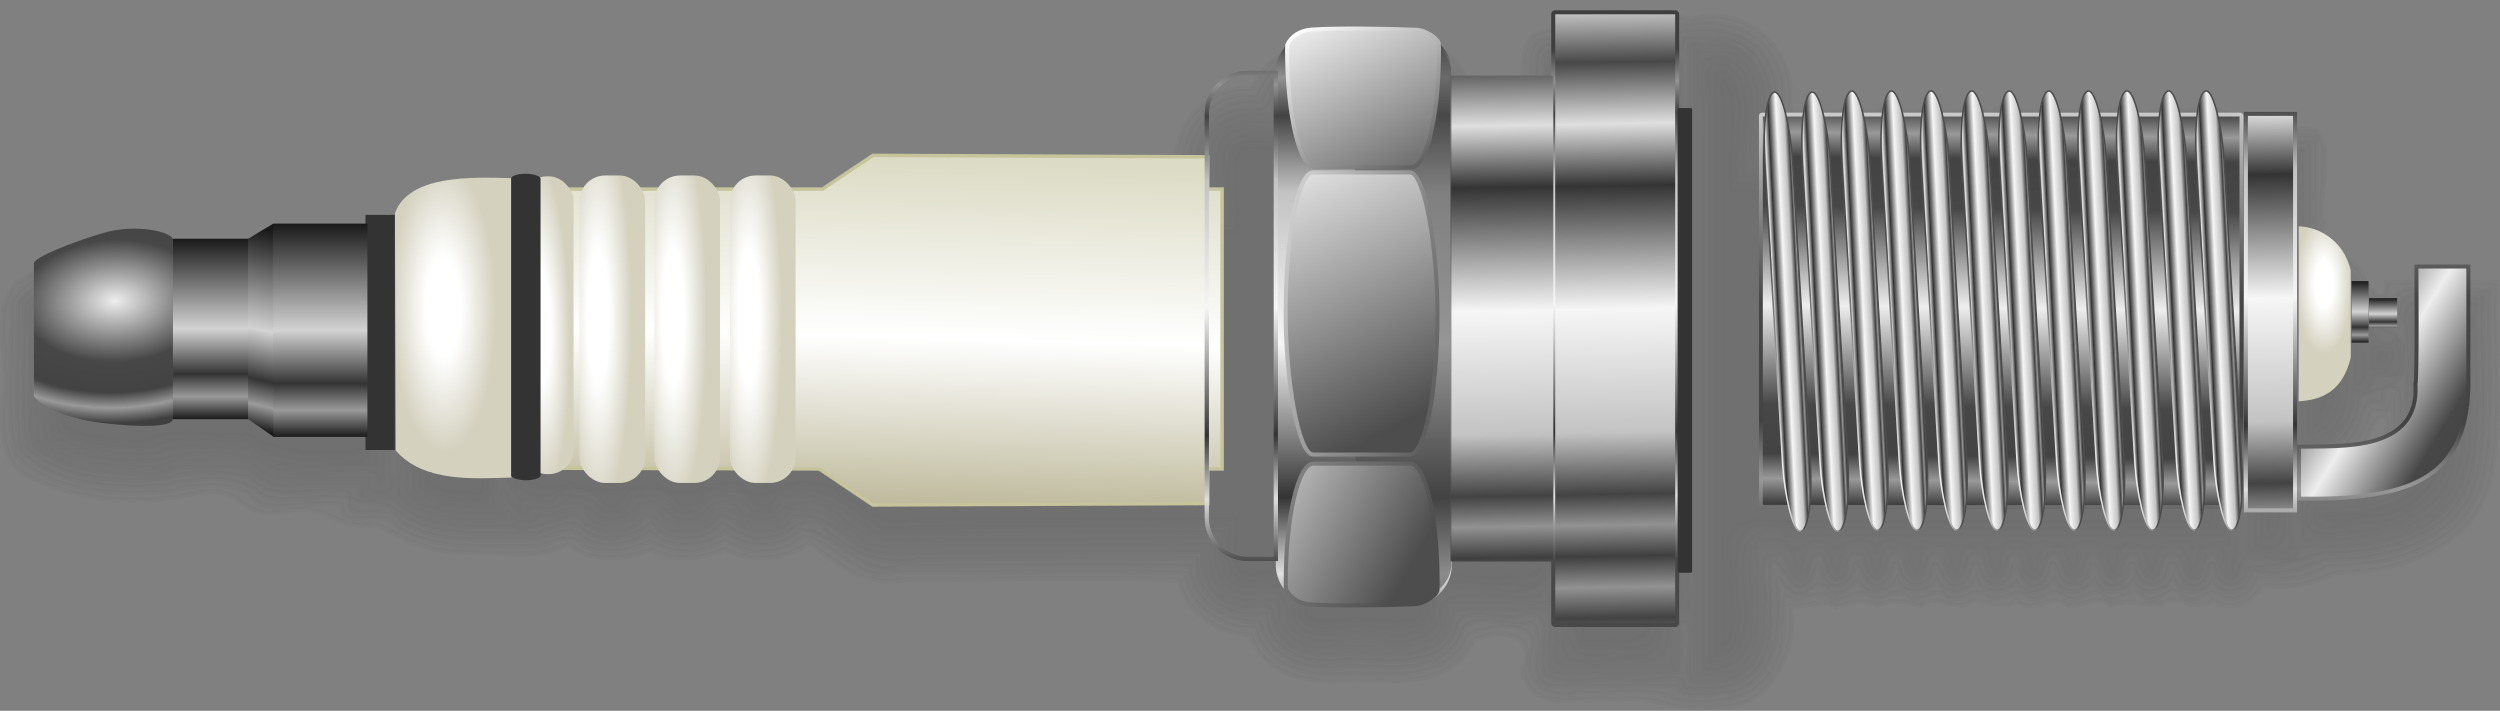
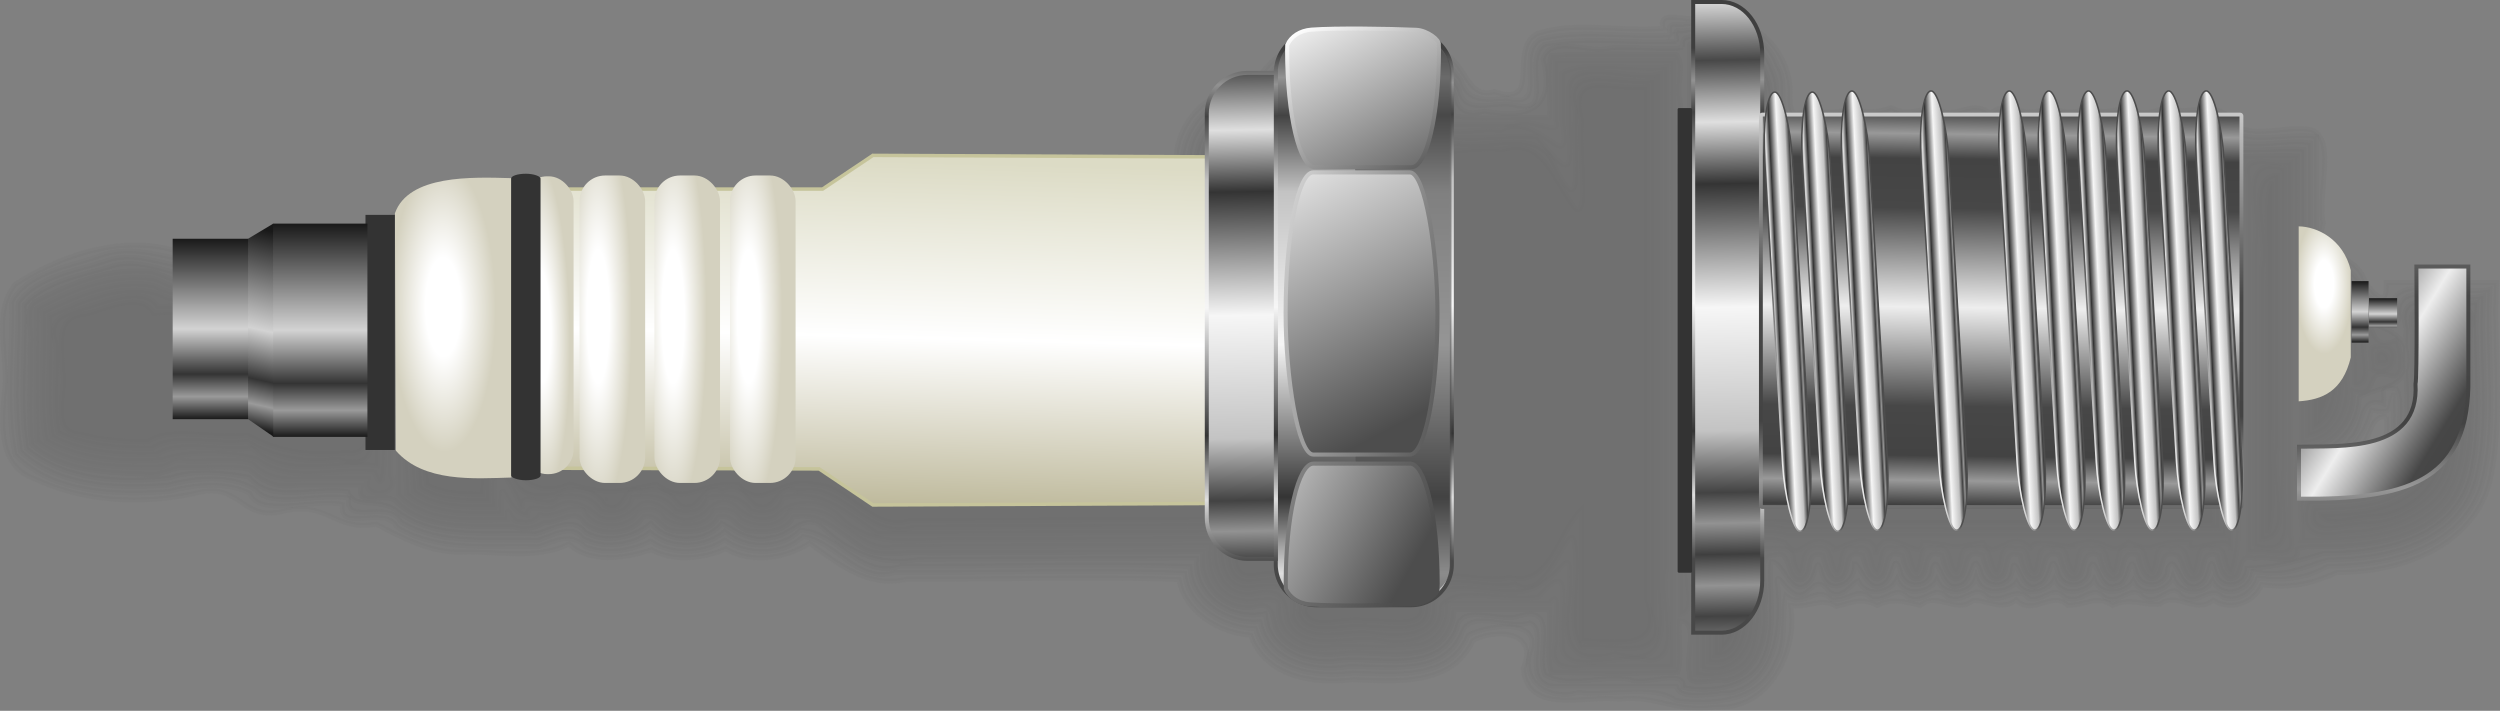
<svg xmlns="http://www.w3.org/2000/svg" xmlns:xlink="http://www.w3.org/1999/xlink" viewBox="0 0 429.07 121.99" version="1.0">
  <rect x="0" y="0" width="429.07" height="121.99" fill="#808080" stroke="none" />
  <defs>
    <linearGradient id="J" y2="241.83" xlink:href="#c" gradientUnits="userSpaceOnUse" y1="242.08" gradientTransform="matrix(.882 0 0 1 94.131 27.418)" x2="338.45" x1="335.16" />
    <linearGradient id="d">
      <stop offset="0" stop-color="#4d4d4d" />
      <stop offset="1" stop-color="#efefef" />
    </linearGradient>
    <linearGradient id="c">
      <stop offset="0" stop-color="#fff" />
      <stop offset="1" stop-color="#4d4d4d" />
    </linearGradient>
    <linearGradient id="a">
      <stop offset="0" stop-color="#3f3f3f" />
      <stop offset=".063" stop-color="#929292" />
      <stop offset=".125" stop-color="#434343" />
      <stop offset=".25" stop-color="#c3c3c3" />
      <stop offset=".5" stop-color="#f6f6f6" />
      <stop offset=".75" stop-color="#343434" />
      <stop offset=".875" stop-color="#dfdfdf" />
      <stop offset="1" stop-color="#484848" />
    </linearGradient>
    <linearGradient id="f">
      <stop offset="0" stop-color="#191919" />
      <stop offset=".5" stop-color="#d3d3d3" />
      <stop offset=".75" stop-color="#343434" />
      <stop offset=".875" stop-color="#9a9a9a" />
      <stop offset="1" stop-color="#1a1a1a" />
    </linearGradient>
    <linearGradient id="b">
      <stop offset="0" stop-color="#fff" />
      <stop offset=".34" stop-color="#fff" />
      <stop offset="1" stop-color="#d4d1bf" />
    </linearGradient>
    <linearGradient id="h" y2="175.84" xlink:href="#a" spreadMethod="reflect" gradientUnits="userSpaceOnUse" x2="254.84" gradientTransform="translate(0 20)" y1="260.63" x1="256.26" />
    <linearGradient id="g" y2="260.63" xlink:href="#a" gradientUnits="userSpaceOnUse" y1="173" gradientTransform="translate(0 20)" x2="265.01" x1="264.16" />
    <linearGradient id="j" y2="181.03" xlink:href="#e" spreadMethod="reflect" gradientUnits="userSpaceOnUse" x2="422.62" gradientTransform="matrix(1.001 0 0 .931 -1.072 34.736)" y1="217.54" x1="422.11" />
    <linearGradient id="k" y2="801.67" gradientUnits="userSpaceOnUse" y1="862.31" gradientTransform="matrix(1 0 0 -1 0 1072.4)" x2="145.41" x1="147.07">
      <stop offset="0" stop-color="#dcdbc5" />
      <stop offset=".5" stop-color="#fff" />
      <stop offset="1" stop-color="#bbb697" />
    </linearGradient>
    <linearGradient id="ab" y2="257.07" xlink:href="#c" gradientUnits="userSpaceOnUse" y1="236.35" gradientTransform="translate(0 20)" x2="292.9" x1="255.62" />
    <linearGradient id="aa" y2="274.19" xlink:href="#c" gradientUnits="userSpaceOnUse" y1="234.29" gradientTransform="translate(0 20)" x2="284.32" x1="208.9" />
    <linearGradient id="Z" y2="200.82" xlink:href="#c" gradientUnits="userSpaceOnUse" y1="163.95" gradientTransform="translate(0 20)" x2="292.44" x1="272.14" />
    <linearGradient id="Y" y2="202.56" xlink:href="#c" gradientUnits="userSpaceOnUse" y1="173.42" gradientTransform="translate(0 20)" x2="284.09" x1="264.55" />
    <linearGradient id="X" y2="186.84" xlink:href="#d" gradientUnits="userSpaceOnUse" y1="231.38" gradientTransform="translate(0 20)" x2="275.65" x1="298.91" />
    <linearGradient id="W" y2="197.32" xlink:href="#d" gradientUnits="userSpaceOnUse" y1="212.49" gradientTransform="translate(0 20)" x2="260.13" x1="306.9" />
    <linearGradient id="V" y2="237.25" xlink:href="#e" spreadMethod="reflect" gradientUnits="userSpaceOnUse" x2="483.32" gradientTransform="translate(0 20)" y1="223.51" x1="460.84" />
    <linearGradient id="U" y2="260.63" xlink:href="#e" gradientUnits="userSpaceOnUse" y1="173" gradientTransform="translate(0 20)" x2="265.01" x1="264.16" />
    <linearGradient id="T" y2="220.62" xlink:href="#f" gradientUnits="userSpaceOnUse" y1="215.2" gradientTransform="translate(0 20)" x2="457.41" x1="457.41" />
    <linearGradient id="S" y2="222.82" xlink:href="#f" gradientUnits="userSpaceOnUse" y1="212.27" gradientTransform="translate(0 20)" x2="453.47" x1="453.47" />
    <linearGradient id="o" y2="239" xlink:href="#f" gradientUnits="userSpaceOnUse" y1="202.4" gradientTransform="translate(0 20)" x2="95.241" x1="95.241" />
    <linearGradient id="Q" y2="191.28" xlink:href="#a" gradientUnits="userSpaceOnUse" x2="351.14" gradientTransform="matrix(.858 0 0 1 110.51 53.951)" y1="191.35" x1="357.38" />
    <linearGradient id="P" y2="241.83" xlink:href="#c" gradientUnits="userSpaceOnUse" y1="242.08" gradientTransform="matrix(.882 0 0 1 114.31 29.051)" x2="338.45" x1="335.16" />
    <linearGradient id="O" y2="191.28" xlink:href="#a" gradientUnits="userSpaceOnUse" x2="351.14" gradientTransform="matrix(.858 0 0 1 104.09 53.43)" y1="191.35" x1="357.38" />
    <linearGradient id="N" y2="241.83" xlink:href="#c" gradientUnits="userSpaceOnUse" y1="242.08" gradientTransform="matrix(.882 0 0 1 107.88 28.531)" x2="338.45" x1="335.16" />
    <linearGradient id="M" y2="191.28" xlink:href="#a" gradientUnits="userSpaceOnUse" x2="351.14" gradientTransform="matrix(.858 0 0 1 96.944 52.852)" y1="191.35" x1="357.38" />
    <linearGradient id="L" y2="241.83" xlink:href="#c" gradientUnits="userSpaceOnUse" y1="242.08" gradientTransform="matrix(.882 0 0 1 100.74 27.953)" x2="338.45" x1="335.16" />
    <linearGradient id="K" y2="191.28" xlink:href="#a" gradientUnits="userSpaceOnUse" x2="351.14" gradientTransform="matrix(.858 0 0 1 90.337 52.318)" y1="191.35" x1="357.38" />
    <linearGradient id="e">
      <stop offset="0" stop-color="#eee" />
      <stop offset=".5" stop-color="#474747" />
      <stop offset=".75" stop-color="#434343" />
      <stop offset=".875" stop-color="#999" />
      <stop offset="1" stop-color="#3f3f3f" />
    </linearGradient>
    <linearGradient id="I" y2="191.28" xlink:href="#a" gradientUnits="userSpaceOnUse" x2="351.14" gradientTransform="matrix(.858 0 0 1 83.552 51.769)" y1="191.35" x1="357.38" />
    <linearGradient id="H" y2="241.83" xlink:href="#c" gradientUnits="userSpaceOnUse" y1="242.08" gradientTransform="matrix(.882 0 0 1 87.346 26.869)" x2="338.45" x1="335.16" />
    <linearGradient id="G" y2="191.28" xlink:href="#a" gradientUnits="userSpaceOnUse" x2="351.14" gradientTransform="matrix(.858 0 0 1 76.767 51.22)" y1="191.35" x1="357.38" />
    <linearGradient id="F" y2="241.83" xlink:href="#c" gradientUnits="userSpaceOnUse" y1="242.08" gradientTransform="matrix(.882 0 0 1 80.561 26.32)" x2="338.45" x1="335.16" />
    <linearGradient id="E" y2="191.28" xlink:href="#a" gradientUnits="userSpaceOnUse" x2="351.14" gradientTransform="matrix(.858 0 0 1 70.34 50.7)" y1="191.35" x1="357.38" />
    <linearGradient id="D" y2="241.83" xlink:href="#c" gradientUnits="userSpaceOnUse" y1="242.08" gradientTransform="matrix(.882 0 0 1 74.133 25.8)" x2="338.45" x1="335.16" />
    <linearGradient id="C" y2="191.28" xlink:href="#a" gradientUnits="userSpaceOnUse" x2="351.14" gradientTransform="matrix(.858 0 0 1 63.376 50.136)" y1="191.35" x1="357.38" />
    <linearGradient id="B" y2="241.83" xlink:href="#c" gradientUnits="userSpaceOnUse" y1="242.08" gradientTransform="matrix(.882 0 0 1 67.17 25.237)" x2="338.45" x1="335.16" />
    <linearGradient id="A" y2="191.28" xlink:href="#a" gradientUnits="userSpaceOnUse" x2="351.14" gradientTransform="matrix(.858 0 0 1 56.591 49.587)" y1="191.35" x1="357.38" />
    <linearGradient id="z" y2="241.83" xlink:href="#c" gradientUnits="userSpaceOnUse" y1="242.08" gradientTransform="matrix(.882 0 0 1 60.385 24.688)" x2="338.45" x1="335.16" />
    <linearGradient id="y" y2="191.28" xlink:href="#a" gradientUnits="userSpaceOnUse" x2="351.14" gradientTransform="matrix(.858 0 0 1 49.806 49.038)" y1="191.35" x1="357.38" />
    <linearGradient id="x" y2="241.83" xlink:href="#c" gradientUnits="userSpaceOnUse" y1="242.08" gradientTransform="matrix(.882 0 0 1 53.6 24.138)" x2="338.45" x1="335.16" />
    <linearGradient id="w" y2="191.28" xlink:href="#a" gradientUnits="userSpaceOnUse" x2="351.14" gradientTransform="matrix(.858 0 0 1 43.01 48.673)" y1="191.35" x1="357.38" />
    <linearGradient id="v" y2="241.83" xlink:href="#c" gradientUnits="userSpaceOnUse" y1="242.08" gradientTransform="matrix(.882 0 0 1 46.804 23.773)" x2="338.45" x1="335.16" />
    <linearGradient id="u" y2="191.28" xlink:href="#a" gradientUnits="userSpaceOnUse" x2="351.14" gradientTransform="matrix(.858 0 0 1 36.582 48.152)" y1="191.35" x1="357.38" />
    <linearGradient id="t" y2="241.83" xlink:href="#c" gradientUnits="userSpaceOnUse" y1="242.08" gradientTransform="matrix(.882 0 0 1 40.376 23.253)" x2="338.45" x1="335.16" />
    <linearGradient id="s" y2="275.55" xlink:href="#a" spreadMethod="reflect" gradientUnits="userSpaceOnUse" x2="296.14" gradientTransform="translate(0 20)" y1="170.73" x1="296.14" />
    <linearGradient id="p" y2="237.68" xlink:href="#f" gradientUnits="userSpaceOnUse" y1="204.63" gradientTransform="translate(0 20)" x2="91.892" x1="99.098" />
    <linearGradient id="q" y2="235.97" xlink:href="#f" gradientUnits="userSpaceOnUse" y1="205" gradientTransform="translate(0 20)" x2="84.518" x1="84.518" />
    <linearGradient id="i" y2="260.63" xlink:href="#e" gradientUnits="userSpaceOnUse" y1="173" gradientTransform="matrix(1.001 0 0 .931 -1.072 34.736)" x2="265.01" x1="264.16" />
    <radialGradient id="r" cx="64.382" gradientUnits="userSpaceOnUse" cy="217" r="11.93" gradientTransform="matrix(2.76 -.087 .055 1.757 -121.42 -140.01)">
      <stop offset="0" stop-color="#eee" />
      <stop offset=".5" stop-color="#474747" />
      <stop offset=".75" stop-color="#434343" />
      <stop offset=".875" stop-color="#999" />
      <stop offset="1" stop-color="#3f3f3f" />
    </radialGradient>
    <radialGradient id="R" cx="445.58" xlink:href="#b" gradientUnits="userSpaceOnUse" cy="217.41" r="4.471" gradientTransform="matrix(0 2.675 -1.089 0 684.05 -959.13)" />
    <radialGradient id="n" cx="125.33" xlink:href="#b" gradientUnits="userSpaceOnUse" cy="219.94" r="5.63" gradientTransform="matrix(1.597 -.013 .036 4.423 -83.573 -734.45)" />
    <radialGradient id="m" cx="141.65" xlink:href="#b" gradientUnits="userSpaceOnUse" cy="220.53" r="5.63" gradientTransform="matrix(.866 -.019 .111 4.989 -5.817 -857.57)" />
    <radialGradient id="l" cx="151.32" xlink:href="#b" gradientUnits="userSpaceOnUse" cy="220.23" r="5.63" gradientTransform="matrix(1.021 -.002 .009 5.954 -5.408 -1072.6)" />
    <radialGradient id="ac" cx="151.32" xlink:href="#b" gradientUnits="userSpaceOnUse" cy="220.23" r="5.63" gradientTransform="matrix(1.021 -.002 .009 5.954 7.451 -1072.6)" />
    <radialGradient id="ad" cx="151.32" xlink:href="#b" gradientUnits="userSpaceOnUse" cy="220.23" r="5.63" gradientTransform="matrix(1.021 -.002 .009 5.954 20.416 -1072.6)" />
  </defs>
  <g fill-rule="evenodd" color="#000">
    <g stroke="#666" stroke-width=".858" fill="#666">
      <path d="M295.465 111.315c3.84-3.021.9-9.674 1.85-13.938-2.46-8.498 3.81-8.273 10.5-7.625h71.93c-.43-19.102-.06-38.231-.18-57.343h-82.25c-1-6.09 1.86-13.283-1.13-18.813-1.99-1.81-.02 4.756-.72 5.531v92.188zm-24.03-90.438c-.69 3.885 1.42 17.012-1.11 14.836-3.61-4.467-5.35-12.445-12.67-9.993-5.01-1.2-15.91 3.49-13.62-5-.09-4.897-7.28-2.354-10.44-3.062-3.31.346-10.34-1.637-9.78 3.593 1.83 7.145-7.07 2.467-11 4.375-2.4 3.781.07 9.681-.82 14.062-20.27-.11-40.54-.185-60.81-.28-4.69 3.287-9.17 7.257-15.31 5.78-5.43-3.747-7.95 1.075-14.97 0-3.27-5.16-8.99 3.51-14.15-.849-2.45-3.192-9.98 5.085-13.1-1.276-6.55 1.368-15.024-1.764-20.999 2.437.302 12.482-.429 25.5.5 37.657 2.921 1.621 6.35 1.663 9.659 1.687.79-3.874-1.064-18.968 2.98-9.062 1.91 5.854 6.04 9.942 11.99 7.343 6.96 1.901 7.71 1.31 14.87.032 5.45 3.97 7.16-.553 13.97.031 4.45 4.994 6.99-1.644 13.28.031 6.02.125 9.61 8.23 16.28 6.166 18.61-.089 37.21-.157 55.81-.26.44 3.274-2.13 11.032 4 9.533 5.68-.865 9.47-.028 7.88 6.467 1.65 3.489 7.28.523 10.28 1.516 3.19-.623 10.93 2.26 9.88-3.516-1.31-7.635 10.15-2.515 15-4 7.13 1.723 8.35-7.616 12.4-11.655V110c6.15.06 14.18 1.994 11.28-7V14.844c-5.71 1.024-13.84-3.527-11.28 6.032zM44.995 53.001c-5.783 1.726-12.471.209-18.593.719-2.195-3.795-8.164-.769-11.469.125-5.719.238-4.256 5.484-4.25 9.656.945 3.757-2.596 10.758 3.25 11.094 3.742.955 7.533 1.252 11.406 1.25 3.83-2.763 11.736-.339 17.094-1.156 5.11 2.775 10.776 3.743 16.969 3.031 6.828 1.089 1.583-9.895 3.218-14-1.136-4.739 3.488-15.237-5.031-12.594-4.269.435-9.094-1.308-12.594 1.875zm58.846 32.625c.04 0 .2 0 0 0z" opacity=".1" />
      <path d="M294.345 112.471c5.35.186 4.05-7.87 4.09-11.094-.73-6.858-.75-12.998 7.88-10.5 24.77-.163 50.2.329 74.56-.25-.55-19.713.18-39.935-.38-59.343h-82.06c-1.14-5.99 2.36-13.833-1.87-18.844-4.13-2.14-1.48 6.185-2.22 8.53v91.5zm-24.03-91.594c-.41 4.925 1.7 18.192-3.34 7.854-2.51-7.125-10.99-3.096-16.76-4.135-4.7 1.155-5.54-1.098-5.18-5.219-1.85-5.015-8.45-1.922-12.44-2.844-3.54.058-9.47-1.266-9.91 3.625 1.87 7.519-7.36 1.653-10.94 4.938-2.32 3.901-.12 9.134-.87 13.469-20.01-.121-40.02-.183-60.03-.281-4.63 3.116-8.92 7.328-14.97 5.78-3.05 1.073-3.1-4.443-6.63-2.187-1.18 3.33-8.21 3.353-9.65.375-1.25-1.668-4.67-.411-4.72 1.813-3.29-.065-7.14.95-8.69-2.313-3.76-1.644-3.53 4.05-7.31 2.313-2.61.974-3.55-.958-4.97-2.188-3.68.425-6.16.23-10.53.219-3.9.287-9.136-.243-11.844 3.094.276 12.772-.38 26.02.468 38.5 3.435 2.392 7.897 2.247 11.906 2.28-.11-7.674.14-13.808 4.27-3.556 1.28 3.333 6.1 3.219 8.61 1.838 3.24-.724 5.53.13 6.96 2.5 3.77 1.954 2.95-3.886 6.38-2.468 3.19-.85 4.99.454 6.53 2.468 3.87 1.71 3.37-4.225 7.31-2.437 3.03-1.24 4.09 1.159 5.66 2.437 3.8 1.689 3.37-4.174 7.28-2.406 7.82-1.79 11.88 8.759 19.94 6.16 18.01-.088 36.02-.141 54.03-.254-.21 3.282-1.26 10.244 4.12 9.532 5.08-.557 9.21-.551 7.82 5.562 1.75 4.778 8.63 1.378 12.34 2.413 3.16-.184 10.19 1.617 10-3.632-1.21-7.464 10.11-2.39 14.88-3.875 6.12 3.986 9.67-13.558 10.28-6.125.74 5.262-1.43 13.426 1 17 5.48-.696 15.37 3.022 12.53-6V13.72c-4.96 1.214-15.92-3.566-13.53 5v2.156zm118.87 70.594c1.61-4.622.23-12.231.69-18V31.159c-1.61 4.622-.23 12.231-.69 18v42.312zM44.435 52.065c-5.475 1.34-11.627.108-17.344.531-2.238-3.539-8.154-1.118-11.5-.156-3.14 1.204-7.961 1.652-6.031 6.406.341 5.011-.637 10.819.406 15.406 5.017 2.424 10.766 2.724 16.25 2.688 3.609-2.678 11.138-.334 16.219-1.125 4.644 2.826 9.875 3.763 15.625 3.031 8.689 2.794 4.957-6.835 5.687-12-.76-5.24 1.529-13.528-1.156-16.844-5.944.755-13.155-1.861-18.156 2.063zm353.81 19.062c2.83-5.032.62-11.645.97-17.125-2.34-5.89.01 11.518-.97 7.438v9.687zm20.25-7.906c-.41 7.512 1.95 18.079-6.31 22.344-4.19 2.389-9.16 2.612-13.87 2.687.8 2.594 6.29.389 9.03.407 6.98-.351 12.56-6.263 12.22-13.282.15-5.996.01-12 .06-18-2.5-.858-.47 4.717-1.13 5.844z" opacity=".1" />
      <path d="M293.245 113.565c6.32 1.342 7.08-6.958 6.29-11.188-.49-6.385-1.15-12.939 7.28-10.406h75.12c-.33-20.582-.08-41.189-.15-61.781h-82.25c-1.15-5.95 2.58-14.254-2.6-18.844-2.74-1.53-4.93.149-3.69 3.531v98.688zm-24.03-92.688c.65 9.705.05 9.187-5.37 2.625-5.52-.675-13.74 1.346-17.6-1 .92-3.862-2.19-8.216-6.46-6.934-5.27.45-11.45-1.334-16.32.778-1.74 1.781-2.32 4.182-1.87 6.687-3.81.098-11.53-1.674-11.81 4.219.8 6.784.63 12.626-7.79 10.166l-51.5-.228c-4.83 3.738-9.76 7.154-16.15 5.781-.77-3.4-6.36-3.4-7.13 0-3.3.551-5.77-.03-7.65-2.219-3.02-1.516-4.57 1.212-6.32 2.219-3.21.927-4.73-.683-6.71-2.281-4.31-1.901-4.7 3.904-8.79 2.281-2.11-.018-3.16-3.773-6.06-1.75-2.2-2.309-5.08 1.231-8.22-.219-4.368.31-10.422-.314-13.028 3.938.346 13.062-.514 26.683.562 39.406 3.923 2.991 9.211 2.719 13.936 2.688-.69-9.493 1.61-6.433 4.72.343-.55-4.044 4.41.817 6.19-2.031 3.23-.532 5.58-.048 7.22 2.344 2.12.74 4.98.374 5.43-2.313 3.29-.486 5.75-.084 7.44 2.344 2.34.661 4.86.315 5.5-2.312 3.26-.506 5.71-.057 7.47 2.312 2.24.655 4.84.339 5.47-2.281 6.48-1.526 11.19 2.756 16.16 6.187 19.75-.079 39.5-.191 59.25-.25-.94 3.766-.1 10.339 5.21 9.5 4.77-.749 7.54-.092 6.79 4.969 2.14 5.511 9.79 2.011 14.12 3 3.64.525 10.76.803 10.34-4.719.3-5.893 11.03-1.353 15.79-2.781 6.51-1.573 7.97-10.706 7.18 1.438-1.12 6.938-.06 11.692 8 9.437 8.96 2.718 8.23-4.255 7.72-11V12.627c-4.75 1.49-15.77-3.29-15.72 3v5.25zm118.88 71.688c6.05-.237 1.42-11.157 2.87-16v-46.5c-6.05.237-1.42 11.157-2.87 16v46.5zM43.845 51.096c-5.098.257-12.402 1.547-16.625-.656-6.398-2.07-12.892 1.179-18.75 3.719.419 6.795-.783 14.507.5 20.812 5.582 2.884 11.984 3.25 18.156 2.969 3.673-2.535 11.131-.256 16.188-1.031 5.752 5.567 14.343 2.056 21.531 3.031V48.909c-6.822.904-15.224-2.164-21 2.187zm353.31 22.156c6.17-3.178 2.31-12.096 3.38-17.531.24-2.309-1.41-4.512-3.38-5.531v23.062zm20.25-16.75c-.89 8.084 1.76 17.079-1.94 24.625-4.05 5.769-11.85 6.01-18.25 6.032-1.75 5.967 5.86 2.441 9.07 2.812 7.43-.268 14.54-5.905 14.31-13.781.3-6.625.03-13.273.12-19.906-.83.285-2.91-.472-3.31.218z" opacity=".1" />
      <path d="M292.125 114.69c5.73 1.781 9.53-4.282 8.53-9.313.75-5.225-3.01-14.968 5.66-12.281 2.77 4.182 3.94-2.786 8.49.977-1.23 1.737 6.86-4.506 7.13 1.179 1.36-6.282 7.98 1.978 8.13-2.156 6.91.682 3.78 1.288 10.25 0 2.25 3.832 4.62-3.028 8.4 1.25-.71-2.678 8.65.559 7.28-.832 5.68-1.936 5.72 2.607 9.32-.418 5.32 2.275 3.37-.455 10.47 0-1.26 2.85 7.23-2.052 7.06 1.375.27-21.76-.07-43.611.06-65.406-5.05-2.209-5.07 1.51-10.4-.97.65 2.338-9.19-.972-7.69.97-7.08-.18-4.9-1.232-11.07 0-1.79-3.18-5.41 2.817-8.68-1.25-.97 3.215-7.52-1.287-8.35 1.25-6.56-1.022-4.22-.409-11.22 0 .77-2.637-7.38 2.342-7.68-1.406-3.23 4.057-6.8-1.452-9.41 1.406-3.73-2.82-7.44 3.376-7.75-3.656-.12-4.876 1.71-14.312-5.12-15.657-6.89-1.088-1.9 9.71-3.41 14v90.938zm-24.03-93.812c1.84 10.326-3.98-2.308-10.66 1.5-3.78-.831-11.14 2.433-10.22-3.344-1.39-6.277-8.84-4.475-13.59-4.719-5.01-.59-13-.769-13.16 5.938-.54 3.903-7.71-.288-10.34 3.281-3.44 3.46.39 10.507-2.47 12.793-19.16-.106-38.31-.17-57.47-.262-4.45 3.144-10.82 8.602-15.87 4.72-1.88-2.268-6.64-1.969-7.69 1.061-3.46 1.16-4.6-1.16-7.09-2.28-2.87-1.116-5.15.954-6.82 2.28-3.75.921-5.67-4.286-9.97-2.125-2.12 2.075-5.3 3.393-7.31.375-2.2-.66-4.13-.816-6.47-.719-5.64 1.66-15.865-1.512-19.653 5.344.306 13.307-.434 27.05.5 40.094 4.458 3.785 10.71 3.415 16.223 3.312-.12-8.607.52-.009 4.5.344.17-2.379 2.55-.534 4.46-1.219 3.1-2.145 5.59-.238 7.94 1.594 3 1.318 5.51-.878 7.19-2.344 3.88-1.264 4.89 4.263 9.25 2.47 2.46-.647 3-3.8 6.25-2.438 1.72 1.545 4.39 3.65 7.41 2.218 2.67-2.95 7.64-3.275 10.86-.23 6.19 6.597 15.29 3.557 23.29 4.156 13.82-.077 27.65-.09 41.47-.207-1.24 4.345 1.1 10.317 6.34 9.531 4.87-1.177 5.56.78 5.94 4.75 2.93 5.833 10.96 2.194 15.97 3.22 4.22 1.083 10.96-.33 10.47-5.845 2.28-3.826 11.62-.584 16.66-1.656 6.21-7.113 3.46 1.426 4.06 7.5-.78 6.907 10.43 1.818 15 3.375 6.19-.128 1.51-11.133 2.97-16V11.502c-5.67.657-13.97-1.319-17.97 1v8.376zm118.87 72.812c8.64 2.594 3.98-8.105 5.13-13V28.94c-8.64-2.594-3.98 8.105-5.13 13v51.75zM64.245 47.784c-7.325.668-15.545-1.934-21.812 2.593-5.331-.567-11.38 1.331-15.813-1.312-6.786-1.47-13.378 1.644-19.281 4.469.415 7.24-.79 15.253.531 22.062 5.921 3.369 13.426 3.963 20.125 3.281 3.973-1.442 11.563-1.433 16.197.008 5.552 4.35 13.429 1.263 20.053 2.18 2.439 6.513 1.657-8.497 1.719-11.75V46.284c-1.539-.058-2.08-.346-1.719 1.5zm331.79 26.968c6.74-1.082 6.02-9.821 5.62-14.906 1.06-4.55-.72-10.121-5.62-11.344v26.25zm20.25-18.25c-.86 7.859 1.66 16.587-1.72 23.969-4.08 5.763-12.08 5.515-18.47 5.563-1.75 5.677 1.63 6.431 6.25 5.468 7.82-.04 17.62-3.302 18.9-12.125 1.32-7.906.26-16.177.6-24.218-1.44.626-6.43-1.415-5.56 1.343zm-8.19 5.782c4.64.612-1-4.495 0 0z" opacity=".1" />
      <path d="M291.035 115.784c3.77.565 8.26-.044 9.81-4.032 1.93-5.5.43-11.754.9-17.562 2.36.342 6.19-1.309 6.07 2.219.16.746 1.12 3.065 1.53 1.25.33-2.48.76-4.381 3.9-3.469 1.16.52.8 3.724 2.19 4.187 1.24-1.663-.07-5.205 3.14-4.187 3.03-1.11 1.9 3.133 3.61 4.094 1.29-1.655.04-5.115 3.2-4.094 3-1.104 1.86 3.143 3.61 4.094 1.21-1.652.03-5.143 3.17-4.094 3.03-1.11 1.9 3.133 3.62 4.094 1.29-1.655.03-5.115 3.19-4.094 3.17-1.204 2.05 3.067 3.77 4.094 1.3-1.655.04-5.115 3.2-4.094 2.69-.84 1.56 3.276 3.24 4.094 1.29-1.655.04-5.115 3.2-4.094 3-1.104 1.86 3.143 3.61 4.094 1.21-1.652.03-5.143 3.17-4.094 3.03-1.11 1.9 3.133 3.62 4.094 1.29-1.655.03-5.115 3.19-4.094 2.88-1.093 1.73 3.427 3.46 4.031 1.16-1.654.03-5.073 3.14-4.031 3.3-1.221 2.28 2.793 3.96 4.125 1.27-1.63.03-5.184 3.19-4.125 2.72-.899 1.6 3.321 3.27 4.062 2.42-6.76.42-14.23 1-21.27V27.971c-3.06.712-4.43-.35-4.96-3.187-1.02-1.942-1.4 2-1.5 2.718-1.8 1.339-4.74.58-4.72-2.218-.2-1.407-1.28-1.351-1.32.031.88 3.361-4.82 3.8-5.34 1.375-.19-.658-1.05-3.71-1.66-1.906.75 3.355-4.1 4.697-4.96 1.906-.19-.648-1.01-3.728-1.63-1.906.21 3.167-2.69 4.137-4.94 2.75-.36-.804-.65-3.602-1.65-3.219-.92 1.657-.11 4.654-3.01 3.656-3.02 1.163-1.99-2.825-3.65-3.844-1.2 1.622-.12 4.85-3.17 3.844-2.71 1.125-1.65-3.418-3.33-3.75-1.1 1.639-.11 4.741-3.1 3.75-3.13 1.22-2.15-2.738-3.81-3.844-1.2 1.622-.12 4.85-3.16 3.844-2.97 1.214-2.01-2.981-3.65-3.812-1.16 1.578-.09 4.861-3.13 3.812-3.02 1.163-1.99-2.825-3.65-3.844-1.2 1.622-.12 4.85-3.17 3.844-2.94 1.337-2.05-3.023-3.67-3.594-.74 2.408-.88 4.58-4.19 3.594-1.39.16-.96-3.697-2.28-3.531-.14 1.662-2.01 5.594-2.6 2.413-.55-5.716 1.89-13.229-3.43-17.257-2.14-1.519-4.82-.766-7.28-.937v107.12zm24.31-17.313c-.11.033.04.058 0 0zm-6.44 0c-.1.033.04.058 0 0zm-41.91-77.594c.93 2.842-4.32-1.064-7.08.406h-11.45c.52-4.507-3.59-8.919-8.18-7.922-5.6.07-11.57-.71-16.97.453-2.26 1.26-4.17 4.176-3.94 7-3.98-.205-9.61-.652-11.28 3.938-1.2 3.283-.22 6.996-.53 10.468-19.24-.077-38.48-.166-57.72-.249-3.17 1.739-5.95 4.739-9.34 5.781-2.26-.147-4.94.782-6.1-1.5-2.51-1.496-7.01-1.527-8.41 1.5-1.94.211-3.6.237-4.56-1.5-2.5-1.518-7.01-1.516-8.4 1.5-1.92.234-3.49.151-4.44-1.5-2.51-1.494-7.01-1.54-8.41 1.5-2.38.788-3.06-.91-4.72-1.906-1.79-.461-3.28-.077-5-.719-2.28-.036-3.64 1.31-6.11.676-5.528.127-13.126-.26-16.074 5.449-.106 13.441.063 27.101.062 40.625 4.73 5.074 12.293 4.436 18.722 4.313-.04-3.697.33.768 2.22.344 1.61.528 3.07-.467 3.32-1.158 2.67.812 4.72-1.745 7.49-.811 1.4 3.309 6.94 3.555 9.15.969.81-1.73 4.09-1.333 4.69.468 2.52 1.952 7.38 1.753 8.72-1.375 1.99-.269 3.51-.109 4.44 1.563 2.57 1.624 7.06 1.578 8.5-1.531 3.12-.296 6.12-.175 8.41 2.263 3.05 1.938 5.8 4.878 9.73 3.907 17.94-.077 35.88-.16 53.83-.233-.83 4.112 1.19 9.088 5.78 9.5 1.78.666 6.63-1.574 6.03 1.531-.1 4.802 4.94 7.362 9.22 6.438 5.17-.248 10.61.587 15.62-.406 2.95-.908 4.62-4.149 4.25-7.094h17.57c2-3.338.49 4.826.96 6.517-1.48 4.979 2.31 4.676 6.12 4.358h14.04V10.41l-20.16-.001v10.468zm21.38 84.594c2.97-.435.57-6.255 1.34-8.889V26.846c-2.97.436-.56 6.256-1.34 8.889v69.736zm97.5-10.687c2.7-.668 8.7 1.978 7.31-2.778v-64.16c-2.69.668-8.7-1.978-7.31 2.778v64.16zM63.155 46.127c-1.715 1.438-6.206.1-8.896.563-3.709.14-7.73-.852-10.693 1.993-3.545 1.437-7.853.177-11.686.601-2.668.63-4.303-1.861-7.152-1.626-6.497-.484-12.875 2.208-18.417 5.282-.081 7.512-.15 15.281.031 22.75 5.645 4.477 13.487 4.542 20.469 4.531 2.206.1 2.628-1.723 4.941-1.094 3.756.332 7.921-.627 11.453.41 2.552 2.684 5.851 2.973 9.349 2.622h10.601c-1.522 3.635 5.993 3.193 3.906-.528V45.19c-.966.473-4.588-1.042-3.906.937zm331.78 29.875c5.5.05 8.85-5.697 7.81-10.795-.55-5.307 1.84-12.123-3-15.955-1.35-1.119-3.1-1.928-4.81-2.062v28.812zm20.25-19.468c-.34 7.291.75 14.811-.84 21.906-2.66 6.258-10.92 6.486-16.94 6.5-4.42-.983-1.63 5.191-2.41 7.809 8.49-.092 19.07.209 24.85-7.215 5.02-7.798 2.44-17.564 3.09-26.313.95-4.336-.55-6.214-5-5.156-2.5-.073-3.26-.553-2.75 2.469zm-11.15 9.468c3.72.353.9-5.835 1.78-8.333-2.4-3.87-1.79 3.997-1.78 6.118v2.215zm2.96-2.625c4.41 2.279 5.53-5.292.95-3.875-1.9-.463-.53 2.791-.95 3.875z" opacity=".1" />
      <path d="M289.905 8.096v17.625c-3.4-.1-.82-6.191-1.62-8.889-.53-2.332.96-5.556-.54-7.486-7.13-.005-14.46-.293-21.53.125-.93 3.274-.01 7.203-.34 10.688-5.31-.218-11.49.429-16.28-.313-.33-4.534-4.55-8.496-9.28-7.609-5.81.103-11.91-.811-17.57.578-2.36 1.404-4.19 4.065-4.5 6.875-4.35-.612-9.85.302-11.34 4.937-.96 3.037-.25 6.324-.47 9.47-19.01-.02-38.09-.296-57.06-.157-4.06 2.124-7.37 6.722-12.39 5.687-1.56-.271-2.64-2.51-4.67-2.312-2.46-.224-5.58-.12-6.91 2.312-2.65.825-3.61-2.725-6.34-2.312-2.38-.248-5.35-.014-6.63 2.312-2.51.789-3.38-2.534-5.94-2.312-2.48-.232-5.57-.123-6.9 2.312-2.17.435-3.15-2.622-5.56-2.187-2.15.22-4.7-1.304-6.72.312-6.46-.01-14.709-.839-19.253 4.594-.699 2.801-3.806 1.415-6.031 1.719-.079 3.199-5.84.716-8.334 1.5-3.295.389-7.073-1.105-9.479 1.453-3.799 2.338-8.72.61-13.017 1.141-2.268.026-4.181-1.951-6.67-1.657-6.533-.407-12.955 2.362-18.563 5.282-2.102 1.804-.198 5.407-.844 7.823.201 5.513-.379 11.26.25 16.645 5.035 4.67 12.834 4.887 19.462 5.157 2.335.391 4.233-.81 6.181-1.157 3.859.227 7.996-.442 11.691.315 2.598 2.346 4.854 3.29 8.423 2.717h10.9c-1.28 4.174 4.068 1.115 5.812 2.687 5.278 5.382 13.594 4.219 20.442 4.5 1.73.65 3.91.1 5.18-.781 2.3.334 5.25-2.675 6.78.062 2.76 2.391 8.18 2.231 10.22-1.031 2.39-.728 3.07 2.491 5.44 2.438 2.64.293 6.01.214 7.38-2.407 2.52-.765 3.38 2.672 5.96 2.438 2.51.244 5.65.094 6.94-2.406 5.04-1.104 8.37 3.393 12.4 5.566 3.32 1.486 7.47.15 11.1.577l46.75-.206c-.98 5.13 3.39 10.265 8.68 9.5 3.19-.947 3.18.98 3.73 3.375 1.75 4.588 7.23 5.056 11.5 4.625 5.13-.572 10.83 1.165 15.59-1.094 2.2-1.324 3.64-3.798 3.66-6.437h16.28c.31 3.508-.56 7.378.31 10.719 7.19.26 14.59.271 21.78 0 .87-2.707.01-5.938.32-8.813 3.4.1.81 6.192 1.62 8.889-.42 2.931 4.3.831 6.19 1.392 5.76-.994 7.46-7.784 6.78-12.833.83-2.637-1.83-8.759 1.67-8.729 3.2-1.309 1.75 5.139 4.92 4.125 1.88-1.173.33-5.076 3.35-4.125.34 1.462 1.2 5.369 3.37 3.906 1.45-1.574.28-5.017 3.47-3.906.24 1.469 1.45 5.476 3.47 3.594 1.15-1.608.33-4.662 3.31-3.594.27 1.489 1.44 5.419 3.47 3.625 1.17-1.602.37-4.668 3.34-3.625.24 1.469 1.45 5.476 3.47 3.594 1.13-1.722.41-4.706 3.5-3.594.24 1.469 1.45 5.476 3.47 3.594 1.18-1.414.22-4.534 2.97-3.594.24 1.469 1.45 5.476 3.47 3.594 1.15-1.608.33-4.662 3.31-3.594.27 1.489 1.44 5.419 3.47 3.625 1.17-1.602.37-4.668 3.34-3.625.24 1.469 1.45 5.476 3.47 3.594 1.17-1.518.28-4.609 3.16-3.594.17 1.622 1.69 5.666 3.59 3.375.94-1.665.38-4.337 3.16-3.375 1.08.65 1.2 5.196 3.62 3.844 1.53-1.27.34-4.808 3.22-3.844.31 1.52 1.38 5.389 3.44 3.594.99-1.427.44-4.006 3.07-3 2.17-.835 7.86 1.852 7.34-1.674 2.24-.778 5.95-.064 8.74-.561 7.61-.366 16.75-2.985 19.51-10.922 2.83-8.412.95-17.546 1.5-26.277 1.52-4.555-2.47-3.597-5.57-3.535-3.68-.804-5.48.259-4.43 4.149-.32 6.945.69 14.281-.78 20.976-2.68 5.847-10.36 5.62-15.88 5.75-4.78 1.566-2.67-3.797-3.09-6.625 5.42.261 10.1-4.646 9.56-10.063 4.64 1.638 1.67-4.342 6.4-2.625 2.89.868 1.63-5.449 1.01-6.125-4.89 1.906-3.08-2.898-6.02-2.937-2.31.508-.98-3.029-2.52-4.281-1.61-2.987-5-5.068-8.43-5.125V26.721c-4.75-.123-8.91.176-13.41.125.01-1.67-2.04-5.626-3.62-2.937-.46 1.59-1.13 4.31-2.91 2.5-.07-1.593-2.05-5.018-3.5-2.563-.78 1.643-.47 3.894-3.07 3-1.15-.53-1.33-5.07-3.71-3.562-1.35 1.475-.45 4.6-3.38 3.562-.17-1.553-1.68-5.383-3.5-3.187-.91 1.65-.49 4.217-3.31 3.187.01-1.67-2.04-5.626-3.62-2.937-.7 1.76-.59 3.805-3.19 2.937-.11-1.567-1.67-5.378-3.47-3.187-.97 1.431-.32 4.158-2.97 3.187-.11-1.567-1.67-5.378-3.47-3.187-.88 1.759-.59 4.22-3.47 3.187-.17-1.553-1.68-5.383-3.5-3.187-.91 1.65-.49 4.217-3.31 3.187.01-1.67-2.04-5.626-3.62-2.937-.7 1.76-.59 3.805-3.19 2.937-.11-1.567-1.67-5.378-3.47-3.187-.91 1.672-.51 4.22-3.34 3.187-.1-1.48-1.76-5.129-3.44-3.031-.67 1.543-1.14 4.48-3.1 2.594-.06-1.567-2.09-4.73-3.46-2.407-.92 1.605-.16-5.078-.41-6.809.38-5.343-4.08-10.862-9.79-9.659-.71.396-3.48-.771-3.18.562z" opacity=".1" />
      <path d="M288.815 8.096c-2.13.585-8.81-.233-12.41.094-3.38 1.15-10.21-2.425-11.62 1.969 2.15 8.46-2.31 10.294-10 8.906-3.06.697-4.59.024-5.07-2.844-2.29-5.28-8.48-5.644-13.53-5.187-5.97.334-14.49-1.957-17.78 4.687-.64 2.943-2.4 3.333-5.34 2.906-6.54.512-8.99 8-7.72 13.625-4.5 1.73-12.25.195-18 .67-12.84.14-25.9-.508-38.6.112-4.21 2.808-9.75 8.239-14.28 3.687-3.14-1.017-7.47-1.082-9.65 1.813-2.43-.96-4.96-3.365-8.22-2.313-3.05-.519-4.99 4.119-7.25.844-3.44-1.919-8.28-.862-10.78 1.344-2.76-2.794-7.26-2.486-10.85-2.157-7.042.842-17.182-.835-21.309 6.719-5.888.102-9.453 2.527-16.469 1.5-5.775-.588-9.357 4.478-15.969 2.594-4.927.311-9.517-3.015-14.656-1.438-5.171 1.596-11.503 2.505-15.188 6.688.238 8.132-.883 16.826.438 24.719 6.592 5.574 16.449 5.968 24.687 4.968 4.048-1.378 9.408-.845 13.48-.088 3.794 4.634 11.149 1.602 16.958 2.463.972 3.197 5.552.927 8.437 3.375 6.758 5.186 15.891 3.401 23.781 3.907 2.75-.694 6.37-3.223 8.47-.344 3.62 2.169 8.51.962 11.34-1.5 2.79 3.569 9.41 3.617 12.16.031 2.4 1.306 5.26 3.482 8.59 2.438 3.35-.219 5.74-4.885 9.13-1.293 4.62 4.148 9.88 6.192 16.09 5.038l47.66-.214c-.74 6.311 5.89 10.914 11.81 9.5.35 6.525 7.56 9.165 13.19 8 6.41-.49 16.49 2.432 19.69-5.344.59-4.61 7.24-1.094 10.56-2.187 7.14-2.176 2.88 6.226 4.5 10 3.98 2.453 10.03.006 14.65.875 2.64 1.117 9.64-2.06 9.07 1.343 5.48 1.054 12.64-.096 14.4-6.218 1.6-4.935.36-10.282.75-15.375 2.22-.239 3.39 7.016 6.78 3.343 1.21-1.667 1.01-4.85 1.97-1.125 1.29 3.798 5.93 1.531 5.6-1.875.82.02 2.4 5.885 5.31 3.219 1.4-.956 1.4-5.542 2.47-2.031.59 3.538 5.56 3.112 5.56-.406 1.08-3.017 1.52 4.501 4.63 2.968 2.45-.2 2.12-6.437 3.56-2.625.55 3.503 5.45 3.279 5.59-.281.53-2.866 1.51 4.979 4.6 2.781 2.07-.494 1.82-6.175 3.06-2.437.59 3.538 5.56 3.112 5.56-.406 1.08-3.017 1.52 4.501 4.63 2.968 2.39-.032 2.07-6.207 3.21-2.656.47 3.55 5.55 3.278 5.57-.281 1.37-3.418 2.09 5.243 5.59 2.687 1.76-.537 1.53-5.784 2.44-2.406.48 3.612 5.56 3.196 5.56-.312 5.39-.119 9.04-1.358 13.16-2.551 9.64.126 22.22-2.272 25.18-12.981 2.48-9.78.55-20.151 1.16-30.156-4.61 1.029-14.5-3.174-12.19 4.688-.74 7.305 1.38 15.29-1.28 22.218-3.86 4.665-10.83 3.728-16.28 3.969-.88-3.57.32-4.971 3.56-5.375 3.6-1.507 5.91-5.337 6-9.125 3.43-1.992 9.44-1.4 7.97-8.281-.96-3.701-5.75-3.585-7.97-6.031-.9-4.598-4.89-8.382-9.56-8.907V25.628c-4.48-.405-10.24.758-13.81-.47-.16-3.2-4.87-4.727-5.63-1-.76 4.104-1.6-4.359-4.81-2.124-1.95.646-1.94 5.977-3.44 2.375-.56-3.347-5.36-3.192-5.5.312-.89 2.649-1.76-4.757-4.81-2.687-1.95.469-1.87 5.778-3.09 2.375-.57-3.347-5.37-3.192-5.5.312-.97 2.723-2.33-5.404-5.5-2.375-1.55 1.217-1.47 5.27-2.5 1.438-1.35-3.682-5.82-1.246-5.5 1.969-1.16-1.021-3.18-6.038-5.85-2.97-.99 2.217-1.61 4.024-2.62.688-1.52-3.377-5.61-.692-5.31 2.282-.92-1.342-3.13-5.916-5.66-2.97-.98 2.09-1.61 4.183-2.66.845-1.76-3.607-5.3-.185-5.53 2.125-.45-1.643-1.55-4.156-3.72-3.657 1.08-6.143-1.02-15.474-8.65-15.656-1.86.738-7.34-1.685-6.5 1.656z" opacity=".1" />
      <path d="M287.685 7.065c-7.49.465-15.42-.876-22.69.562-3.92 2.98 2.25 12.438-5.34 10.313-3.36-.603-8.46 1.909-9.19-2.625-4.64-8.532-16.01-4.539-23.81-5.344-4.83-.572-8.85 3.172-10.22 7.5-6.85-1.37-13.48 4.83-12.22 11.781-.53 5.674-11.21 1.15-16 2.552-13.3.268-27-.774-40.06.292-4 2.584-8.9 7.753-13.25 3.625-3.5-1.52-8.23-.623-10.78 1.5-3.37-3.539-9.85-2.362-12.97-.156-3.43-3.254-9.41-2.174-12.69-.25-3.15-2.1-7.53-2.247-11.18-1.563-7.287.473-16.983-.577-21.536 6.594-6.083-.27-8.974 2.651-15.937 1.5-6.098-1.181-8.25 4.482-15.094 2.594-5.447.269-10.677-3.105-16.281-1.281-5.188 1.819-11.992 2.577-15.344 7.312.053 8.371-1.006 17.385.438 25.531 6.533 6.197 16.746 6.413 25.25 5.782 4.741-1.274 10.916-1.884 15.125.812 2.481 3.289 11.077.465 15.906 1.406-.628 4.902 6.816.132 8.937 4.063 7.028 4.265 15.676 2.803 23.436 3.187 2.59-.639 5.79-2.997 7.81-.375 3.57 2.073 8.82 1.139 11.57-1.031 3.45 3.2 9.61 2.748 12.84-.125 3.38 3.213 9.71 3.187 12.94-.219 6.34.215 10.22 8.549 17.34 6.165 16.4.137 33.65-.576 49.53.085.12 6.206 6.75 9.961 12.03 9.469 1.3 6.895 9.1 8.716 15.1 7.719 6.58-.171 16.29 1.919 19.59-5.75 1.25-4.277 8.17-.526 11.6-1.781 3.45 1.203-1.77 10.091 3.87 10.875h21.28c.68 2.719 6.46 1.084 9.41 1.156 8.03-1.938 8.83-11.836 8-18.563-.56-3.825 2.19 3.652 4.94 1.282 1.88-1.574 2.13-2.143 3.93-.094 2.09 1.714 4.22-1.802 4.97-1.875 1.34 3.112 5.69 1.939 6.66-.25 1.23 3.341 5.81 2.233 6.81.062 1.24 2.995 5.83 2.737 6.75-.406 1.05 3.594 5.73 2.515 6.94.813 1.42 2.948 5.57 1.58 6.5-.469 1.23 3.341 5.81 2.233 6.81.062 1.24 3.222 5.63 2.153 6.75.188 1.47 3.335 6.1 1.669 6.78-.625 1 3.133 5.52 3.318 6.81.625 1.63 3.371 6.59 1.889 6.91-1.563 5.98 1.021 8.93-.877 12.78-2.031 9.92.08 22.62-2.769 25.6-13.75 2.68-10.262.58-21.129 1.25-31.625-4.66 1.431-15.76-3.511-14.46 3.813-1.54 4.065-4.03-1.566-6.33-2.719-1.41-3.887-4.92-6.918-8.96-7.75V24.502c-4.54-.803-11.16 1.567-14.47-1.093-.9-3.32-5.59-3.258-6.82-.719-1.52-3.663-6.29-1.155-6.81.594-1.05-3.257-5.63-3.123-6.84-.438-1.34-3.416-5.8-1.865-6.78.063-1.31-3.442-5.73-1.95-6.82-.063-1.21-3.066-5.45-2.254-6.56-.187-1.45-3.414-5.88-1.41-6.72.375-1.25-3.386-5.82-2.404-6.87-.063-1.2-3.062-5.59-2.732-6.72.063-1.29-3.519-5.97-2.256-6.94.031-1.22-3.475-5.64-1.698-6.65-.406-4.15-2.055-1.41-6.926-3.35-10.594-2.02-6.615-9.78-7.811-15.72-6.75-1.47-.631-.53 1.152-.78 1.75zm123.6 59.656c1.19 2.164.3 6.682.18 9.75-1.91 5.857-9.97 4.838-14.93 5.125-.85-3.939 5.33-2.757 6.81-6.156 2.63-1.96 1.29-7.747 5.81-6.094.1-2.231-.79-3.068 2.13-2.625z" opacity=".1" />
      <path d="M286.595 5.971c-7.33.555-15.18-1.067-22.22.719-4.58 2.662 1.8 12.354-5.81 10.156-3.56.329-6.67.702-7.78-3.062-4.69-7.497-14.74-4.28-22.07-4.969-5.66-.891-11.19 2.243-13.09 7.563-7.94-1.222-14.22 6.834-12.5 14.375-18.21-.093-36.42-.114-54.63-.25-4.04 2.163-8.72 8.447-13.12 4.187-3.67-1.719-8.46-.386-11.44.875-3.77-2.788-9.34-1.592-12.9-.031-3.66-2.594-9.03-1.74-12.57-.094-6.01-3.223-12.84-.586-19.276-.969-5.169.323-11.01 1.698-14.065 6.281-6.33-.361-9.287 2.65-16.406 1.5-6.274-.9-8.108 4.524-15.375 2.594-5.064-.64-10.345-2.874-15.656-1.156-5.357 1.995-12.63 2.711-15.688 8.031.116 8.648-1.143 17.959.563 26.344 6.684 6.779 17.54 6.953 26.469 6.312 4.291-1.238 9.819-1.694 13.781.282 1.658 4.29 11.084.811 15.906 1.937-.608 5.108 7.22-.099 9.438 3.906 7.25 4.448 16.219 2.985 24.279 3.344 2.89-1.028 5.63-2.5 8 0 3.62 1.462 8.15.696 11.22-.969 3.64 2.622 9.4 2.147 12.72-.156 3.86 2.731 9.96 2.697 13.47-.625 5.66.886 9.36 8.174 15.87 6.171 16.44.144 33.56-.557 49.57.11.56 6.015 6.97 9.532 12.15 9.5 1.94 7.277 10.35 8.517 16.75 7.657 6.8.174 16.57 1.409 19.78-6.438 2.24-1.616 13.09-3.377 10.6 2.906-1.52 5.277 3.49 8.285 8.18 6.875 5.46.604 13.52-1.388 16.85 1.344 6.29.835 14.48.332 17.22-6.5 1.98-3.46.99-8.612 1.68-11.469 2.92 2.427 5.38-2.098 7.82.688 3.02.369 4.41-2.488 6.97-.156 2.65.518 4.06-2.573 6.12-.25 2.83 1.447 4.62-2.552 6.78 0 2.95 1.404 4.74-2.625 6.97 0 2.86 1.138 4.69-2.186 7.13.25 2.65.518 4.06-2.573 6.12-.25 2.83 1.447 4.62-2.552 6.78 0 2.66 1.565 4.55-2.558 6.63-.032 2.69 1.838 4.72-2.964 6.53-.25 2.63 2.241 4.95-2.137 7.06.25 2.54 1.045 5.33-.862 6.09-3.281 5.35.655 9.02-.267 12-2.031 10.39.132 23.51-3.08 26.6-14.5 2.77-10.743.58-22.091 1.28-33.063-5.06 1.157-14.95-2.43-16.69 2 1.35 5.808-2.18.444-4.56-1.218-1.65-3.474-4.79-6.178-8.5-7.219V23.409c-4.7-.686-11.11 1.353-14.78-.969-1.29-3.029-5.49-3.592-7.66-1.563-2.01-2.669-5.59-.203-7.15 0-1.76-2.053-4.95-1.14-6.6 0-1.86-2.396-5.2-.636-6.81 0-1.83-2.304-5.22-.77-6.78 0-1.7-1.916-4.8-1.34-6.44 0-1.93-2.557-5.39-.384-6.97 0-1.86-2.396-5.2-.636-6.81 0-1.83-2.304-5.22-.77-6.78 0-2-2.715-5.47-.101-7.1-.093-1.97-2.255-4.97.16-6.56-.094-2.27-1.995-.09-6.645-2.12-9.438-2.36-6.798-10.33-8.09-16.6-7.031-1.81-.18-2.17-.187-1.87 1.75zm124.15 61.844c-.33 4.124 1.38 11.004-4.53 11.844-2.69.567-6.48 1.309-8.59.437 4.76-.926 8.33-5.033 9.37-9.656 4.18.688 2.62-.419 3.75-2.625z" opacity=".1" />
      <path d="M285.465 4.846c-7.15.654-14.94-1.296-21.72.938-5.01 2.895 1.17 12.732-7.31 9.937-4.81 1.497-4.84-5.361-8.94-6.562-7.39-2.792-15.81-1.109-23.56-1.25-4.2.423-7.24 3.789-9.03 7.343-7.74-.77-14.2 6.851-12.91 14.375-17.93-.07-35.87-.158-53.81-.218-4.08 1.964-8.26 8.15-12.65 4.156-3.72-1.53-8.3-.563-11.57.656-3.9-2.298-9.19-1.487-12.87 0-3.92-2.416-9.08-1.214-12.88-.218-6.66-2.652-13.77-.386-20.653-.47-4.848.4-9.99 2.062-13.031 6.094-6.633-.486-9.629 2.664-16.938 1.5-6.33-.571-7.787 4.559-15.5 2.594-9.797-3.918-20.97-.34-29.469 5.063-4.206 5.198-.875 12.96-1.937 19.156-.436 5.278-.855 12.103 5.25 14.219 8.474 4.063 18.498 4.446 27.469 2.531 7.999-2.242 7.721 4.931 15.281 3.031 7.797-1.745 8.599 3.505 15.906 2.25 4.338 2.236 9.26 4.928 14.529 4.789 6.263-.245 12.653 1.433 18.533-1.383 3.87 3.532 10.06 2.336 14.19.969 3.88 2.201 9.03 1.49 12.72-.156 4.44 2.666 10.35 1.627 14.37-.969 5.1 3.683 10.09 7.774 16.78 6.163 15.47.126 31.54-.511 46.63.087 1.07 5.793 7.14 9.209 12.28 9.531 2.53 7.209 10.91 8.487 17.56 7.657 7.16.265 17.07 1.221 20.63-6.75 3.62-1.969 11.41-1.851 8.62 4.812.73 8.16 10.88 4.513 16.31 5.281 6.8-.772 9.65 2.396 16.72 1.344 9.07.63 14.22-9.488 12.85-17.437 2.95.556 5.15-1.515 7.9.156 2.71-.657 4.27-1.571 6.94-.156 2.8-1.326 4.54-.652 7.44 0 2.96-2.488 5.88 1.548 9.03-.813 2.01-.273 5.16 1.92 7.41-.156 2.93 2.985 6.11-1.739 8.84.969 3.03-.033 4.93-1.84 7.75 0 2.93-1.397 5.02.007 8.09-.219 2.79-2.264 6.17 1.836 9.13-.688 2.86 1.944 7.07.516 8.34-2.656 5.85.805 9.33-.559 12.94-2.094 10.73.069 23.64-4.372 26.31-16.062 2.32-11.035.48-22.49 1.06-33.688h-18.96c.39 5.255-3.17 1.082-4.1-1.312-1.97-3.77-8.5-3.598-6.69-8.813-1.13-4.895 2.35-14.404-2-16.093-4.1-.94-10.37 1.754-13.34-1.094-1.97-3.646-6.27-2.199-9.03-2.188-3.12-1.899-5.67 2.09-8.41-.5-2.94.171-4.88 1.35-7.68 0-2.79 1.27-4.54.507-7.44 0-2.98 2.327-6.2-1.647-9.28 1-3.13-2.788-6.33 1.524-9.19-1-3.04.17-4.93 1.507-7.78 0-2.63.862-4.29.987-6.91 0-2.79 1.181-4.55.82-7.44.188-3.23 2.205-3.06-.54-3-3.25-.3-7.92-8.08-14.112-15.93-12.344-1.75.639-6.95-1.577-5.85 1.75zm124.1 66.719c.32 3.085-.12 6.968-4.1 7.125-2.82.828-3.4.494-.78-1.406 2.26-1.466 1.94-6.219 4.88-5.719z" opacity=".1" />
    </g>
    <g transform="translate(-48.412 -184.022)">
-       <rect ry=".305" height="105.16" width="21.274" y="186.13" x="314.99" stroke="url(#g)" stroke-width=".687" fill="url(#h)" />
      <path d="M343.86 184.36c3.88 0 7 3.97 7 8.92v90.38c0 4.94-3.12 8.95-7 8.95h-4.85V184.36h4.85z" stroke="url(#g)" stroke-width=".687" fill="url(#h)" />
      <rect rx="1.952" ry="0" height="68.048" width="8.44" y="203.57" x="433.87" stroke="url(#g)" stroke-width=".687" fill="url(#h)" />
      <rect ry=".215" height="67.353" width="82.475" y="203.69" x="350.63" stroke="url(#i)" stroke-width=".663" fill="url(#j)" />
      <path d="M198.22 210.69l-8.63 5.78h-44.18l-.43 47.92 44.02.11 9.22 6.19 57.47-.25v-5.94h2.47v-48.03h-2.47v-5.53l-57.47-.25z" stroke="#c6c49b" stroke-width=".6" fill="url(#k)" />
      <rect ry="4.398" height="52.771" width="11.259" y="214.14" x="147.88" fill="url(#l)" />
      <rect ry="4.26" height="51.117" width="8.795" y="214.28" x="138.06" fill="url(#m)" />
      <path d="M136.19 214.6v51.38c-6.34.18-15.08.89-19.85-4.63l-.15-40.73c2.36-6.61 13.19-6.22 20-6.02z" fill="url(#n)" />
      <rect rx="2.522" ry=".816" height="52.609" width="5.045" y="213.84" x="136.14" fill="#333" />
      <path fill="#333" d="M111.14 220.9h5.036v40.353h-5.036z" />
      <path fill="url(#o)" d="M95.241 222.4h16.231v36.603H95.241z" />
      <path d="M90.934 225.03l4.334-2.6.045 36.52-4.454-3.08.075-30.84z" fill="url(#p)" />
      <rect ry="0" height="30.963" width="12.941" y="225" x="78.048" fill="url(#q)" />
-       <path d="M66.154 224c5.65-1.66 11.93-.16 11.93 1.18v30.75c0 1.33-5.072 1.53-12.177.68-7.227-.86-11.682-3.74-11.682-4.73v-22.65c0-.99 6.247-3.56 11.929-5.23z" fill="url(#r)" />
      <path d="M274.38 189.51h16.2a7 7 0 017.01 7.01v84.37a7 7 0 01-7.01 7.01h-16.2a7 7 0 01-7.01-7.01v-84.37a7 7 0 017.01-7.01z" stroke-width=".687" stroke="url(#g)" fill="url(#s)" />
      <path d="M262.53 196.53c-3.88 0-7 3.12-7 7v69.38c0 3.88 3.12 7.03 7 7.03h4.85v-83.41h-4.85z" stroke="url(#g)" stroke-width=".687" fill="url(#h)" />
-       <rect ry=".242" height="83.402" width="17.647" y="197" x="297.35" stroke="url(#g)" stroke-width=".687" fill="url(#h)" />
      <rect ry=".231" height="79.751" width="2.485" y="202.57" x="336.34" fill="#333" />
      <rect rx="2.385" ry="11.843" transform="matrix(.997 -.081 .059 .998 0 0)" width="4.77" y="227.87" x="338.17" height="75.527" stroke="url(#t)" stroke-width=".265" fill="url(#u)" />
      <rect rx="2.385" transform="matrix(.997 -.081 .059 .998 0 0)" ry="11.843" width="4.77" y="228.39" x="344.6" height="75.527" stroke="url(#v)" stroke-width=".265" fill="url(#w)" />
      <rect rx="2.385" transform="matrix(.997 -.081 .059 .998 0 0)" ry="11.843" width="4.77" y="228.76" x="351.39" height="75.527" stroke="url(#x)" stroke-width=".265" fill="url(#y)" />
-       <rect rx="2.385" transform="matrix(.997 -.081 .059 .998 0 0)" ry="11.843" width="4.77" y="229.31" x="358.18" height="75.527" stroke="url(#z)" stroke-width=".265" fill="url(#A)" />
      <rect rx="2.385" transform="matrix(.997 -.081 .059 .998 0 0)" ry="11.843" width="4.77" y="229.85" x="364.96" height="75.527" stroke="url(#B)" stroke-width=".265" fill="url(#C)" />
-       <rect rx="2.385" transform="matrix(.997 -.081 .059 .998 0 0)" ry="11.843" width="4.77" y="230.42" x="371.93" height="75.527" stroke="url(#D)" stroke-width=".265" fill="url(#E)" />
      <rect rx="2.385" transform="matrix(.997 -.081 .059 .998 0 0)" ry="11.843" width="4.77" y="230.94" x="378.36" height="75.527" stroke="url(#F)" stroke-width=".265" fill="url(#G)" />
      <rect rx="2.385" transform="matrix(.997 -.081 .059 .998 0 0)" ry="11.843" width="4.77" y="231.49" x="385.14" height="75.527" stroke="url(#H)" stroke-width=".265" fill="url(#I)" />
      <rect rx="2.385" transform="matrix(.997 -.081 .059 .998 0 0)" ry="11.843" width="4.77" y="232.04" x="391.93" height="75.527" stroke="url(#J)" stroke-width=".265" fill="url(#K)" />
      <rect rx="2.385" transform="matrix(.997 -.081 .059 .998 0 0)" ry="11.843" width="4.77" y="232.57" x="398.53" height="75.527" stroke="url(#L)" stroke-width=".265" fill="url(#M)" />
      <rect rx="2.385" transform="matrix(.997 -.081 .059 .998 0 0)" ry="11.843" width="4.77" y="233.15" x="405.67" height="75.527" stroke="url(#N)" stroke-width=".265" fill="url(#O)" />
      <rect rx="2.385" transform="matrix(.997 -.081 .059 .998 0 0)" ry="11.843" width="4.77" y="233.67" x="412.1" height="75.527" stroke="url(#P)" stroke-width=".265" fill="url(#Q)" />
      <path d="M451.87 230.39v14.98c-1.41 5.84-4.9 7.27-8.94 7.53v-30.03c3.14.05 7.62 2.15 8.94 7.52z" fill="url(#R)" />
      <rect rx="0" height="10.55" width="2.901" y="232.27" x="452.02" fill="url(#S)" />
      <path fill="url(#T)" d="M455 235.2h4.829v5.005H455z" />
      <path d="M442.98 260.69v8.92c18.38.22 28.64-2.96 29.07-19.08v-20.76h-8.92s.16 19.23-.15 20.15c.71 11.72-12.77 10.61-20 10.77z" stroke="url(#U)" stroke-width=".687" fill="url(#V)" />
      <path d="M281.52 189.58h6c5.54 0 10 3.12 10 7v84.25c0 3.88-4.46 7-10 7h-6c-.84-33.8-.86-77.46 0-98.25z" fill-opacity=".572" fill="#4d4d4d" />
      <rect rx="4.738" ry="24.212" height="48.425" width="26.058" y="213.61" x="269.06" stroke="url(#W)" stroke-width=".7" fill="url(#X)" />
      <path d="M274.07 212.72c-2.63 0-4.75-8.96-4.75-20.09 0-.32.03-.62.03-.93.66-1.4 2.13-2.44 4.15-2.59 4.2-.31 13.03-.18 17.97.03 1.89.08 4.09 1.76 3.88 2.56 0 .31.03.61.03.93 0 11.13-2.09 20.09-4.72 20.09h-16.59z" stroke="url(#Y)" stroke-width=".7" fill="url(#Z)" />
      <path d="M273.83 263.59c-2.62 0-4.75 9.17-4.75 20.56 0 .32.03.63.03.95.67 1.43 2.13 2.5 4.15 2.65 4.2.32 13.03.18 17.97-.04 1.89-.08 4.09-1.79 3.88-2.61.01-.32.04-.63.04-.95 0-11.39-2.1-20.56-4.72-20.56h-16.6z" stroke="url(#aa)" stroke-width=".7" fill="url(#ab)" />
      <rect ry="4.398" height="52.771" width="11.259" y="214.14" x="160.73" fill="url(#ac)" />
      <rect ry="4.398" height="52.771" width="11.259" y="214.14" x="173.7" fill="url(#ad)" />
      <path d="M262.53 196.53c-3.88 0-7 3.12-7 7v69.38c0 3.88 3.12 7.03 7 7.03h4.85v-83.41h-4.85z" stroke="url(#g)" stroke-width=".687" fill="url(#h)" />
    </g>
  </g>
</svg>